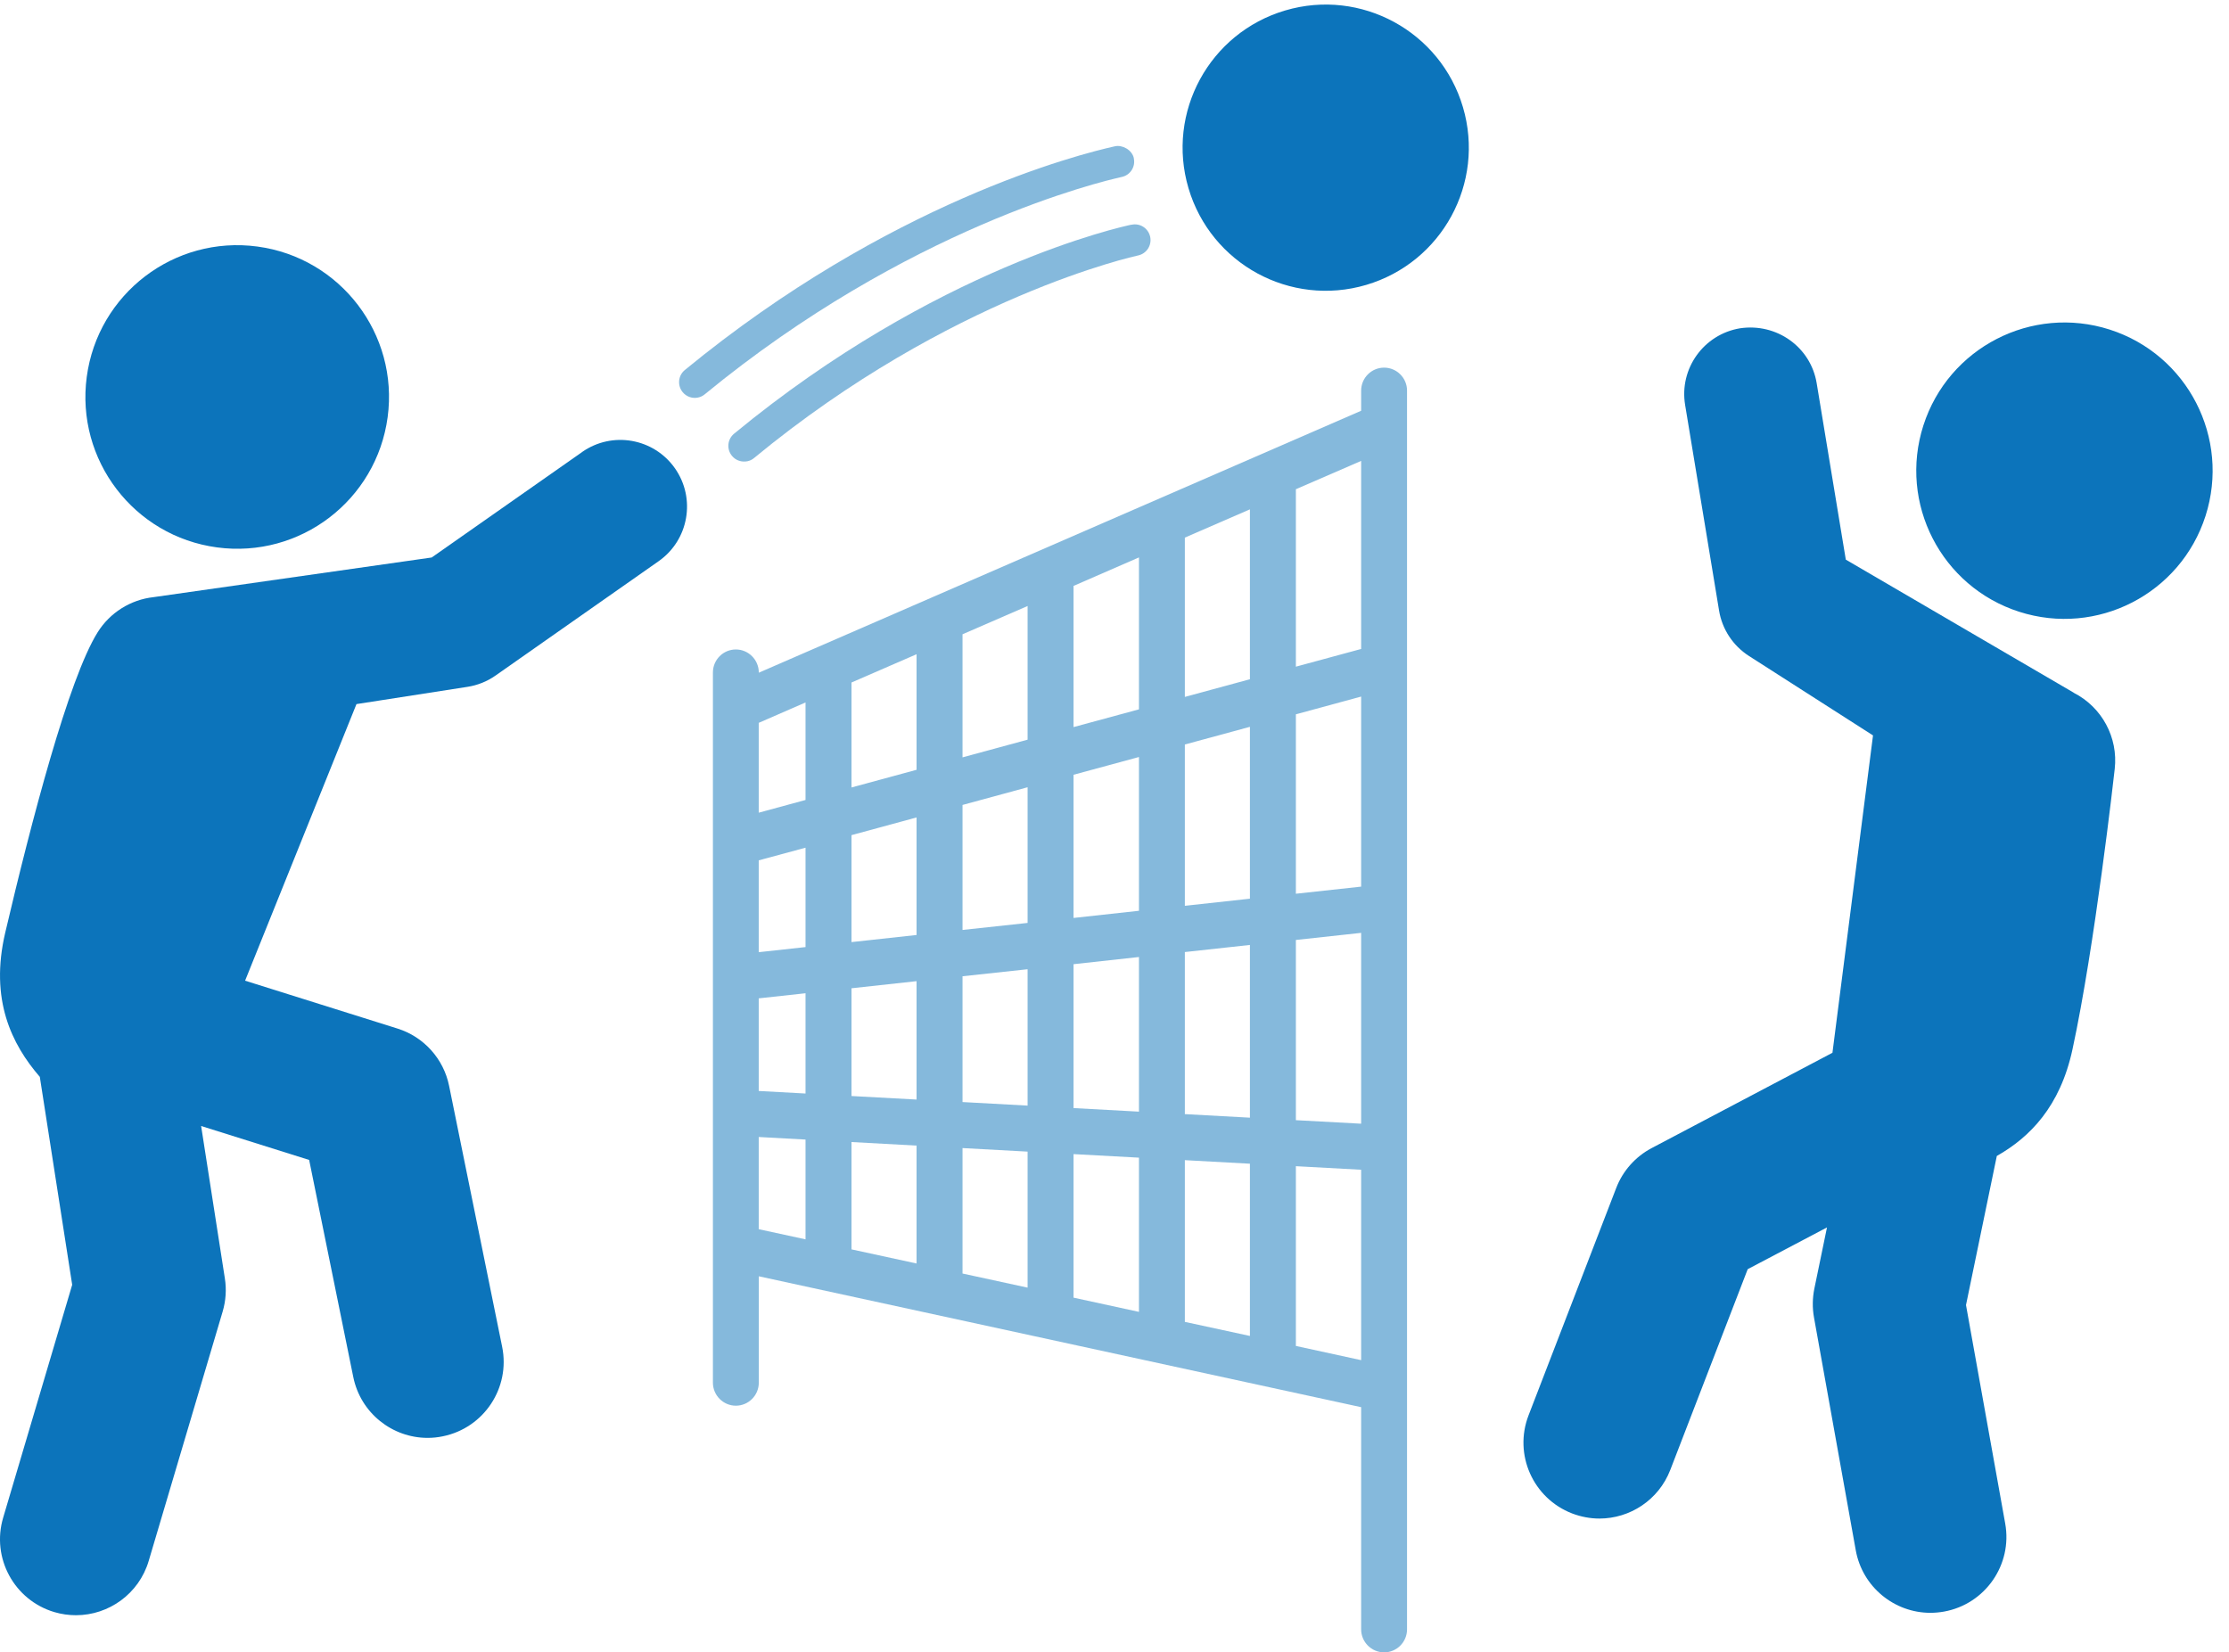
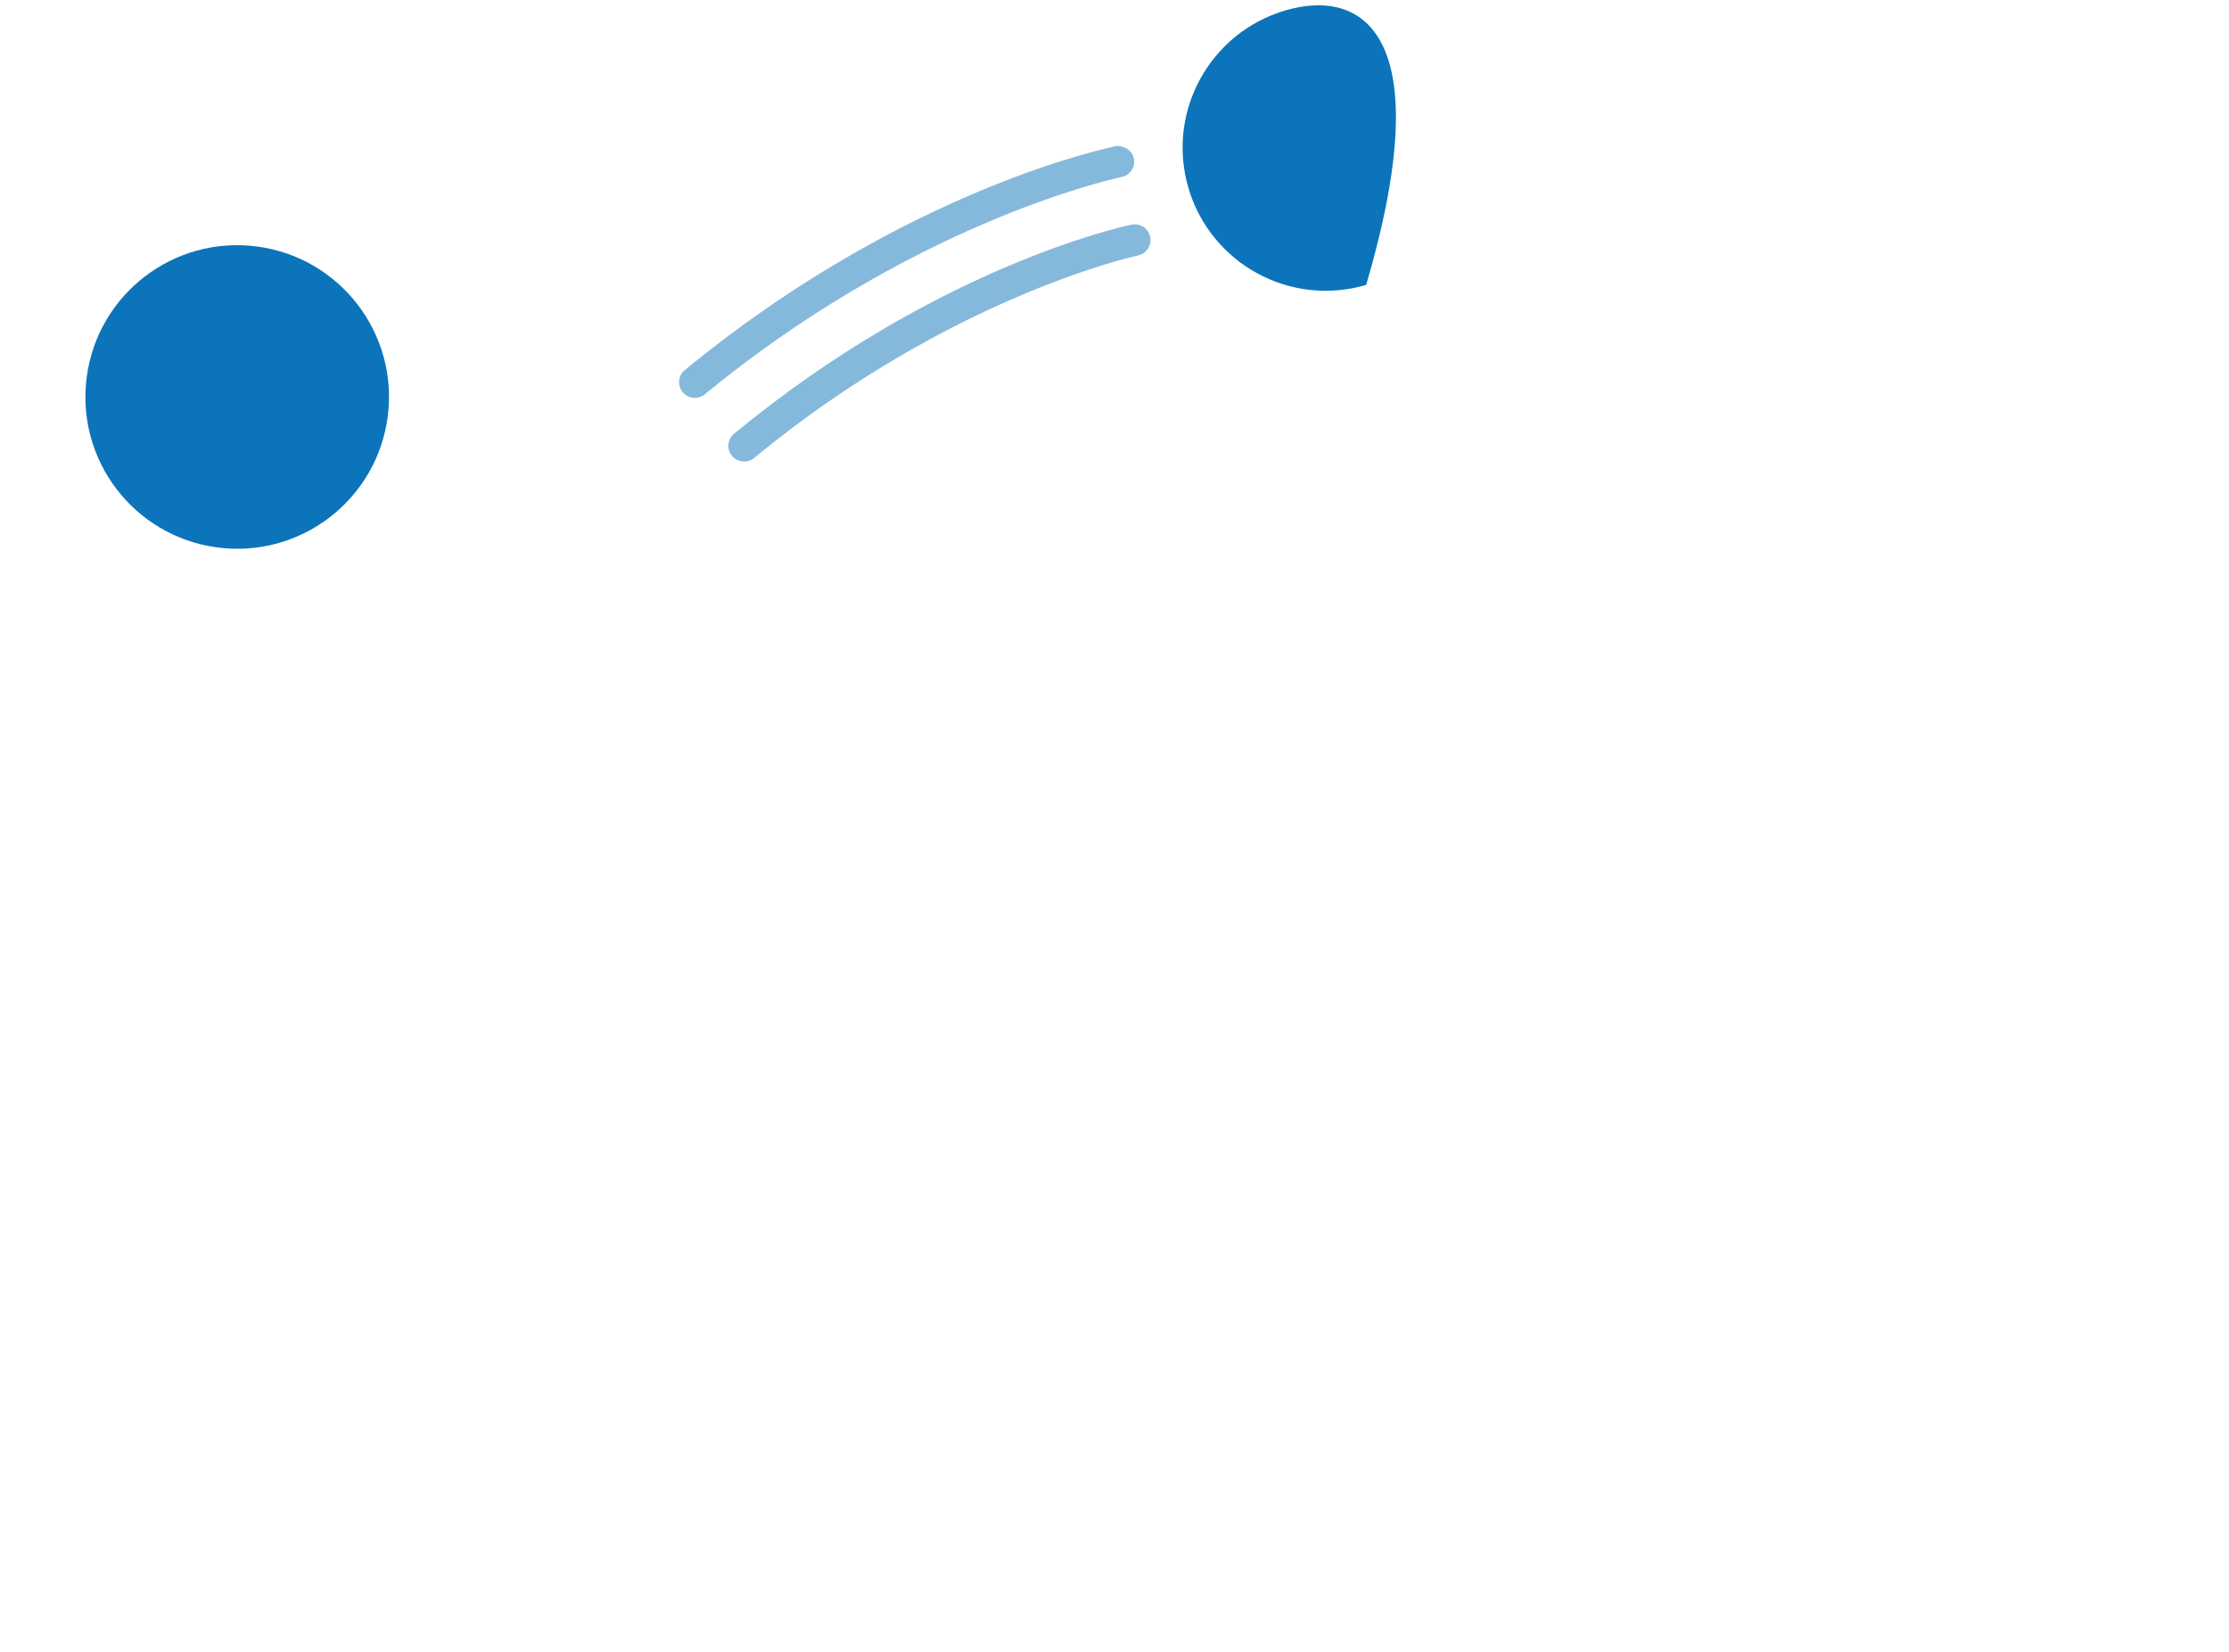
<svg xmlns="http://www.w3.org/2000/svg" width="116" height="86" viewBox="0 0 116 86" fill="none">
-   <path d="M66.885 0.544C62.94 1.708 60.685 5.848 61.85 9.793C63.014 13.737 67.154 15.992 71.099 14.828C75.043 13.663 77.298 9.523 76.134 5.579C74.969 1.634 70.829 -0.621 66.885 0.544Z" fill="#0C74BB" />
-   <path d="M30.292 23.529L22.466 29.015L7.994 31.078C6.792 31.211 5.717 31.887 5.077 32.915C3.569 35.333 1.632 42.748 0.272 48.541C-0.545 52.026 0.608 54.352 2.072 56.045L3.757 66.868L0.164 78.99C-0.457 81.082 0.737 83.281 2.83 83.903C3.203 84.013 3.584 84.065 3.953 84.065C5.657 84.065 7.232 82.953 7.739 81.237L11.587 68.262C11.753 67.7 11.794 67.109 11.701 66.528L10.467 58.603L16.089 60.37L18.385 71.667C18.766 73.541 20.411 74.835 22.255 74.835C22.518 74.835 22.78 74.809 23.046 74.753C25.187 74.317 26.566 72.232 26.133 70.096L23.372 56.514C23.087 55.106 22.056 53.96 20.684 53.531L12.755 51.04L18.551 36.645L24.329 35.747C24.854 35.665 25.353 35.466 25.789 35.159L34.277 29.207C35.844 28.109 36.225 25.943 35.127 24.376C34.025 22.805 31.863 22.424 30.292 23.526V23.529Z" fill="#0C74BB" />
+   <path d="M66.885 0.544C62.94 1.708 60.685 5.848 61.85 9.793C63.014 13.737 67.154 15.992 71.099 14.828C74.969 1.634 70.829 -0.621 66.885 0.544Z" fill="#0C74BB" />
  <path d="M11.295 28.49C15.62 29.07 19.593 26.035 20.174 21.71C20.754 17.389 17.719 13.412 13.394 12.831C9.069 12.251 5.095 15.286 4.515 19.611C3.935 23.936 6.97 27.91 11.295 28.49Z" fill="#0C74BB" />
  <path d="M59.007 8.233C58.911 7.793 58.401 7.53 58.027 7.612C56.153 8.026 46.261 10.532 35.641 19.256C35.289 19.544 35.241 20.058 35.526 20.409C35.726 20.653 36.04 20.753 36.328 20.69C36.454 20.664 36.572 20.609 36.679 20.52C47.229 11.852 57.266 9.453 58.382 9.209C58.826 9.112 59.103 8.676 59.003 8.233H59.007Z" fill="#0C74BB" fill-opacity="0.5" />
  <path d="M58.882 11.693C58.383 11.796 48.694 13.914 38.203 22.572C37.855 22.857 37.803 23.374 38.092 23.725C38.291 23.969 38.606 24.065 38.894 24.006C39.02 23.98 39.142 23.925 39.245 23.836C49.455 15.415 59.118 13.319 59.222 13.297C59.665 13.205 59.95 12.772 59.858 12.329C59.765 11.885 59.333 11.6 58.889 11.696C58.889 11.696 58.889 11.696 58.882 11.696V11.693Z" fill="#0C74BB" fill-opacity="0.5" />
-   <path d="M107.917 36.05L96.058 29.126L94.543 19.948C94.232 18.055 92.454 16.802 90.554 17.086C88.661 17.401 87.382 19.186 87.696 21.075L89.463 31.78C89.622 32.749 90.188 33.607 91.016 34.139L97.474 38.275L95.363 54.792L85.955 59.753C85.109 60.2 84.454 60.936 84.111 61.827L79.549 73.659C78.762 75.696 79.778 77.981 81.815 78.768C82.284 78.946 82.765 79.034 83.235 79.034C84.82 79.034 86.317 78.073 86.924 76.502L90.953 66.055L95.079 63.882L94.421 67.068C94.321 67.564 94.313 68.07 94.402 68.566L96.576 80.683C96.919 82.594 98.583 83.94 100.461 83.94C100.694 83.94 100.927 83.918 101.163 83.877C103.311 83.493 104.741 81.437 104.353 79.289L102.313 67.922L103.917 60.163C105.632 59.191 107.211 57.598 107.854 54.618C109.015 49.258 110.013 40.39 110.053 40.017C110.238 38.379 109.384 36.804 107.921 36.057L107.917 36.05Z" fill="#0C74BB" />
-   <path d="M109.791 17.153C105.736 15.855 101.396 18.088 100.095 22.143C98.794 26.199 101.027 30.538 105.082 31.84C109.137 33.141 113.477 30.908 114.778 26.853C116.079 22.798 113.846 18.454 109.791 17.153Z" fill="#0C74BB" />
-   <path d="M72.03 19.134C71.372 19.134 70.836 19.67 70.836 20.328V21.378L39.489 35.011V35C39.489 34.342 38.953 33.802 38.295 33.802C37.637 33.802 37.101 34.338 37.101 35V71.962C37.101 72.62 37.637 73.16 38.295 73.16C38.953 73.16 39.489 72.624 39.489 71.962V66.425L70.836 73.237V84.801C70.836 85.459 71.372 85.998 72.03 85.998C72.688 85.998 73.224 85.462 73.224 84.801V20.328C73.224 19.67 72.688 19.134 72.03 19.134ZM41.921 64.502L39.485 63.974V59.176L41.921 59.309V64.502ZM41.921 56.913L39.485 56.78V51.96L41.921 51.694V56.91V56.913ZM41.921 49.291L39.485 49.557V44.777L41.921 44.119V49.294V49.291ZM41.921 41.635L39.485 42.297V37.621L41.921 36.56V41.631V41.635ZM47.699 65.759L44.313 65.024V59.438L47.699 59.623V65.759ZM47.699 57.227L44.313 57.043V51.435L47.699 51.065V57.224V57.227ZM47.699 48.662L44.313 49.032V43.465L47.699 42.544V48.662ZM47.699 40.064L44.313 40.984V35.521L47.699 34.05V40.064ZM53.477 67.016L50.091 66.281V59.752L53.477 59.937V67.016ZM53.477 57.542L50.091 57.357V50.81L53.477 50.444V57.545V57.542ZM53.477 48.034L50.091 48.4V41.894L53.477 40.973V48.034ZM53.477 38.497L50.091 39.417V33.011L53.477 31.54V38.5V38.497ZM59.273 68.277L55.868 67.537V60.066L59.273 60.251V68.277ZM59.273 57.856L55.868 57.671V50.182L59.273 49.808V57.856ZM59.273 47.402L55.868 47.775V40.323L59.273 39.399V47.402ZM59.273 36.918L55.868 37.842V30.494L59.273 29.011V36.914V36.918ZM65.047 69.53L61.661 68.798V60.381L65.047 60.566V69.53ZM65.047 58.17L61.661 57.985V49.55L65.047 49.18V58.166V58.17ZM65.047 46.773L61.661 47.143V38.748L65.047 37.828V46.773ZM65.047 35.351L61.661 36.271V27.98L65.047 26.509V35.355V35.351ZM70.836 70.79L67.439 70.051V60.695L70.836 60.88V70.79ZM70.836 58.484L67.439 58.3V48.921L70.836 48.551V58.484ZM70.836 46.145L67.439 46.515V37.177L70.836 36.253V46.141V46.145ZM70.836 33.776L67.439 34.697V25.462L70.836 23.988V33.776Z" fill="#0C74BB" fill-opacity="0.5" />
</svg>